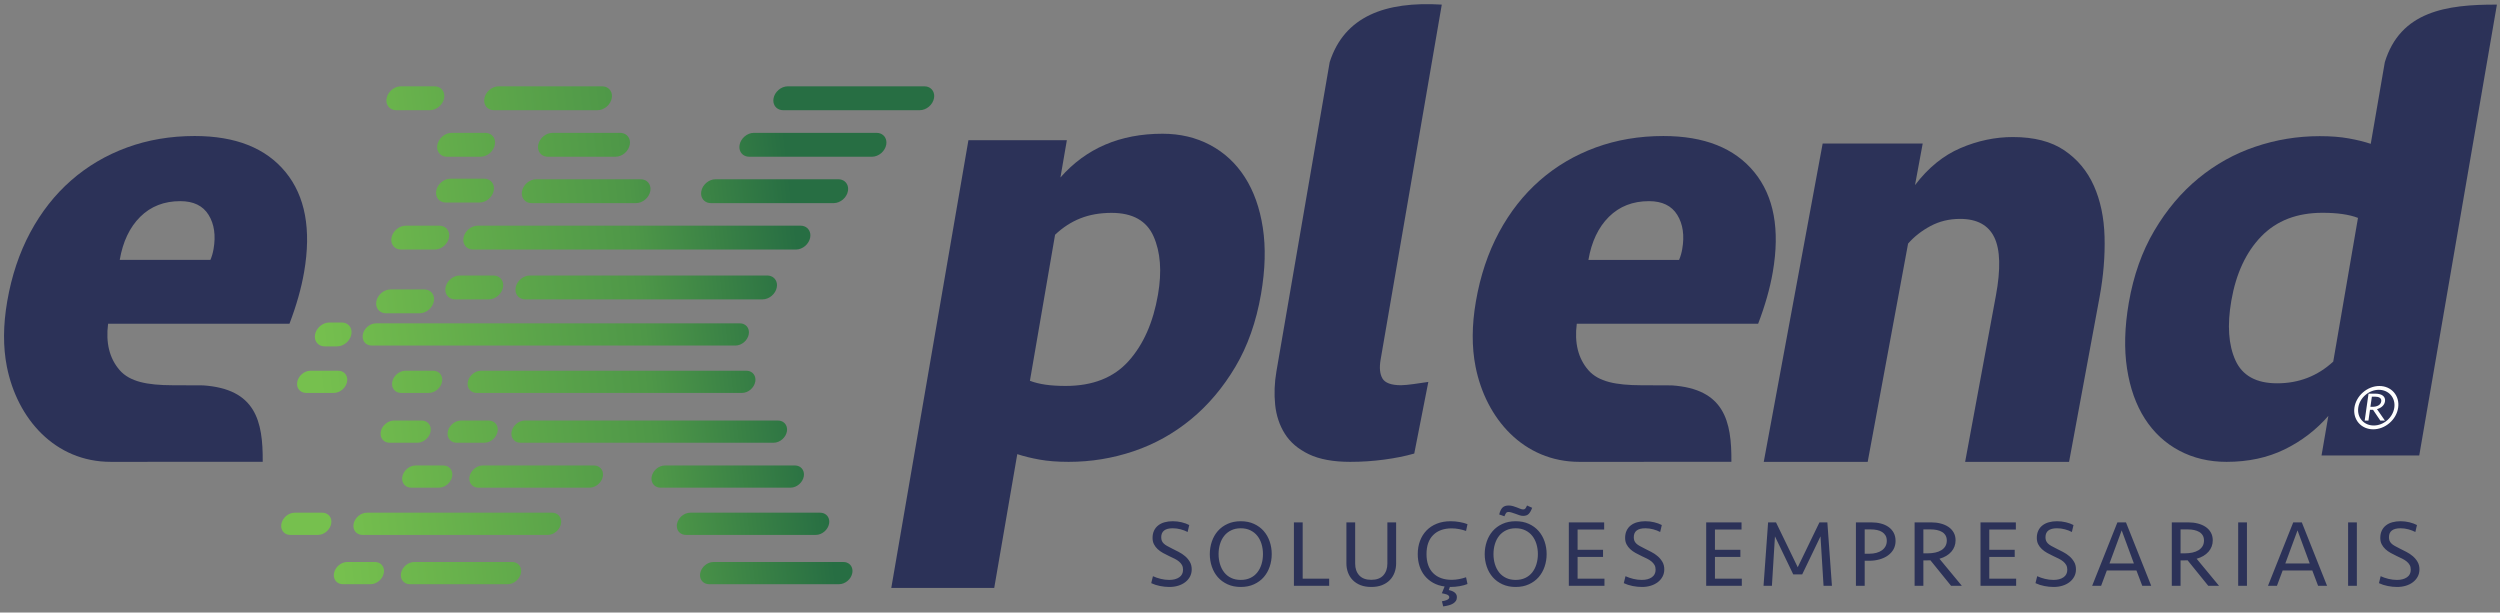
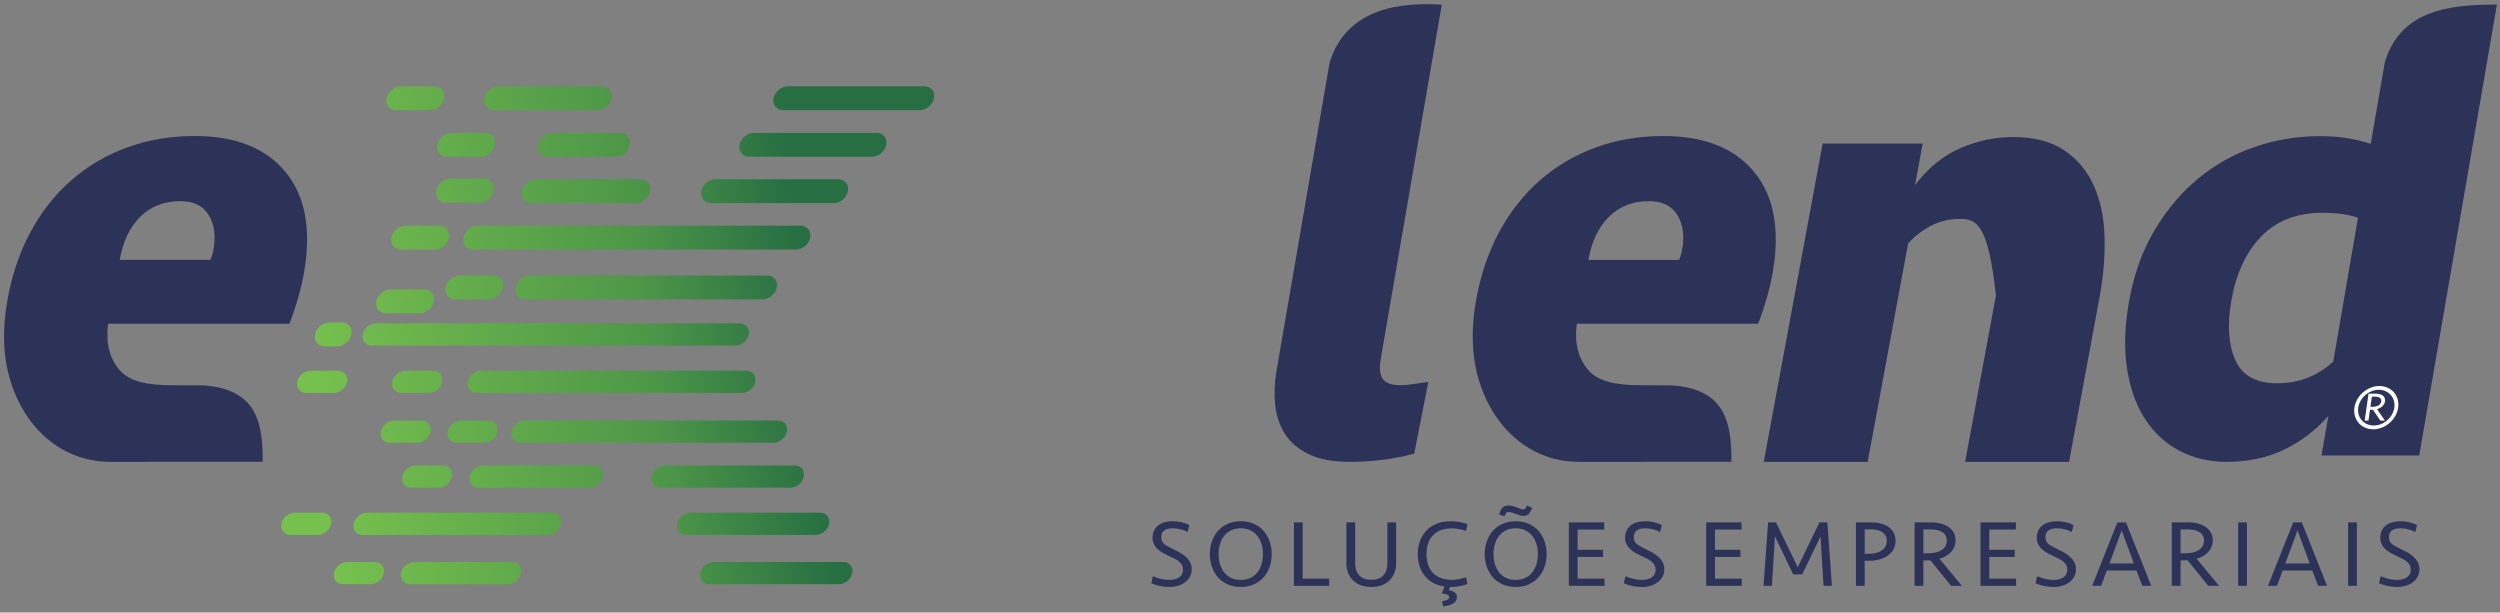
<svg xmlns="http://www.w3.org/2000/svg" width="351" height="86" viewBox="0 0 351 86" fill="none">
  <rect x="0" y="0" width="351" height="86" fill="#808080" stroke="none" />
  <path d="M27.338 19.096C33.076 19.096 37.328 20.785 40.094 24.162C42.859 27.539 43.727 32.217 42.697 38.194C42.306 40.465 41.62 42.886 40.639 45.456H15.176C14.832 48.146 15.37 50.313 16.79 51.956C18.21 53.6 20.684 54.078 24.21 54.088C26.262 54.094 26.468 54.1 28.519 54.106C35.883 54.609 36.934 59.091 36.885 64.837L15.55 64.843C7.726 64.845 2.407 58.801 0.961 51.463C0.419 48.714 0.435 45.665 1.012 42.318C1.63 38.731 2.709 35.504 4.249 32.635C5.79 29.766 7.703 27.33 9.991 25.327C12.278 23.325 14.89 21.786 17.825 20.71C20.76 19.634 23.931 19.096 27.338 19.096ZM25.314 28.241C23.043 28.241 21.168 28.973 19.691 30.438C18.213 31.903 17.253 33.92 16.81 36.49H29.541C29.744 36.012 29.891 35.504 29.983 34.966C30.313 33.053 30.08 31.454 29.286 30.169C28.491 28.884 27.167 28.241 25.314 28.241Z" fill="#2C3258" />
  <path d="M233.541 19.097C239.279 19.097 243.531 20.785 246.296 24.162C249.061 27.54 249.93 32.217 248.9 38.194C248.509 40.466 247.823 42.886 246.842 45.456H221.379C221.035 48.146 221.573 50.313 222.993 51.957C224.414 53.601 226.887 54.078 230.413 54.089C232.465 54.094 232.671 54.101 234.722 54.107C242.086 54.609 243.137 59.092 243.088 64.838L221.753 64.844C213.928 64.846 208.61 58.801 207.164 51.464C206.622 48.715 206.638 45.666 207.215 42.319C207.833 38.732 208.912 35.504 210.452 32.635C211.993 29.766 213.906 27.331 216.194 25.328C218.481 23.326 221.093 21.787 224.027 20.71C226.963 19.635 230.134 19.097 233.541 19.097ZM231.517 28.242C229.245 28.242 227.371 28.974 225.893 30.439C224.416 31.903 223.456 33.921 223.012 36.491H235.744C235.946 36.012 236.094 35.504 236.186 34.966C236.516 33.054 236.283 31.455 235.489 30.169C234.693 28.884 233.37 28.242 231.517 28.242Z" fill="#2C3258" />
  <path d="M193.838 50.498C193.643 51.633 193.73 52.515 194.099 53.143C194.47 53.77 195.343 54.085 196.717 54.085C197.554 54.085 199.311 53.801 200.537 53.622L198.561 63.678C197.304 64.037 195.895 64.321 194.336 64.529C192.774 64.739 191.188 64.844 189.575 64.844C187.183 64.844 185.242 64.485 183.752 63.768C182.262 63.05 181.141 62.094 180.391 60.898C179.64 59.703 179.187 58.343 179.031 56.819C178.876 55.295 178.936 53.725 179.215 52.112C181.706 37.647 184.198 23.183 186.69 8.718C188.755 2.3 194.471 0.16 202.426 0.647L193.838 50.498Z" fill="#2C3258" />
-   <path d="M247.631 64.844L255.901 20.153H269.947L268.867 25.99C270.715 23.558 272.845 21.825 275.256 20.791C277.666 19.757 280.118 19.241 282.611 19.241C285.59 19.241 287.999 19.864 289.835 21.11C291.672 22.357 293.053 24.014 293.977 26.081C294.902 28.149 295.403 30.535 295.48 33.241C295.557 35.947 295.32 38.789 294.769 41.769L290.498 64.844H275.905L280.226 41.495C280.912 37.786 280.838 35.065 280.004 33.332C279.169 31.599 277.566 30.733 275.195 30.733C273.674 30.733 272.29 31.067 271.041 31.736C269.793 32.405 268.744 33.226 267.895 34.199L262.224 64.844H247.631Z" fill="#2C3258" />
+   <path d="M247.631 64.844L255.901 20.153H269.947L268.867 25.99C270.715 23.558 272.845 21.825 275.256 20.791C277.666 19.757 280.118 19.241 282.611 19.241C285.59 19.241 287.999 19.864 289.835 21.11C291.672 22.357 293.053 24.014 293.977 26.081C294.902 28.149 295.403 30.535 295.48 33.241C295.557 35.947 295.32 38.789 294.769 41.769L290.498 64.844H275.905L280.226 41.495C279.169 31.599 277.566 30.733 275.195 30.733C273.674 30.733 272.29 31.067 271.041 31.736C269.793 32.405 268.744 33.226 267.895 34.199L262.224 64.844H247.631Z" fill="#2C3258" />
  <path d="M339.662 63.947H325.943L326.901 58.389C325.186 60.36 323.138 61.93 320.755 63.095C318.374 64.26 315.657 64.844 312.609 64.844C310.158 64.844 307.947 64.321 305.975 63.274C304.004 62.228 302.393 60.734 301.143 58.792C299.895 56.849 299.058 54.503 298.636 51.753C298.213 49.004 298.294 45.925 298.882 42.518C299.541 38.693 300.734 35.315 302.465 32.386C304.194 29.457 306.261 27.007 308.663 25.035C311.065 23.062 313.725 21.582 316.646 20.597C319.564 19.61 322.579 19.116 325.687 19.116C327.241 19.116 328.597 19.221 329.757 19.431C330.916 19.639 331.949 19.893 332.853 20.193C333.512 16.372 334.169 12.552 334.828 8.731C337.015 1.609 343.438 0.617 350.567 0.647L339.662 63.947ZM319.709 53.816C322.758 53.816 325.383 52.799 327.587 50.767L331.061 30.593C329.829 30.115 328.166 29.876 326.074 29.876C322.488 29.876 319.622 30.982 317.479 33.193C315.334 35.406 313.932 38.423 313.273 42.25C312.686 45.656 312.88 48.436 313.854 50.588C314.828 52.74 316.78 53.816 319.709 53.816Z" fill="#2C3258" />
  <path d="M167.317 79.935C167.317 80.319 167.234 80.662 167.07 80.965C166.905 81.268 166.682 81.527 166.401 81.741C166.12 81.955 165.79 82.12 165.411 82.236C165.032 82.352 164.624 82.41 164.187 82.41C163.759 82.41 163.32 82.365 162.869 82.276C162.419 82.187 162.007 82.053 161.632 81.875L161.873 80.898C162.203 81.05 162.566 81.175 162.963 81.273C163.36 81.371 163.759 81.42 164.16 81.42C164.74 81.42 165.208 81.297 165.565 81.052C165.922 80.807 166.1 80.452 166.1 79.989C166.1 79.73 166.049 79.51 165.946 79.326C165.844 79.144 165.703 78.979 165.525 78.832C165.346 78.684 165.139 78.553 164.902 78.437C164.666 78.321 164.414 78.201 164.147 78.076C163.844 77.933 163.552 77.784 163.271 77.628C162.99 77.472 162.742 77.293 162.528 77.093C162.314 76.892 162.143 76.665 162.013 76.411C161.884 76.157 161.819 75.86 161.819 75.521C161.819 75.137 161.889 74.799 162.027 74.504C162.165 74.21 162.359 73.965 162.609 73.769C162.858 73.572 163.157 73.425 163.505 73.327C163.852 73.229 164.236 73.18 164.655 73.18C165.083 73.18 165.5 73.229 165.906 73.327C166.311 73.425 166.666 73.555 166.969 73.715L166.742 74.692C166.457 74.54 166.131 74.415 165.766 74.317C165.4 74.219 165.03 74.17 164.655 74.17C163.576 74.17 163.037 74.589 163.037 75.427C163.037 75.615 163.063 75.777 163.117 75.915C163.171 76.054 163.257 76.183 163.378 76.303C163.498 76.424 163.659 76.54 163.859 76.651C164.06 76.763 164.303 76.89 164.588 77.033C164.874 77.175 165.177 77.329 165.498 77.494C165.819 77.659 166.113 77.855 166.381 78.083C166.648 78.31 166.871 78.575 167.05 78.879C167.228 79.182 167.317 79.534 167.317 79.935ZM174.204 82.41C173.508 82.41 172.888 82.285 172.345 82.035C171.801 81.785 171.346 81.451 170.98 81.032C170.615 80.613 170.336 80.123 170.144 79.561C169.953 78.999 169.856 78.41 169.856 77.795C169.856 77.18 169.953 76.591 170.144 76.029C170.336 75.468 170.615 74.977 170.98 74.558C171.346 74.139 171.801 73.804 172.345 73.555C172.888 73.305 173.508 73.18 174.204 73.18C174.9 73.18 175.519 73.305 176.063 73.555C176.607 73.804 177.062 74.139 177.428 74.558C177.793 74.977 178.072 75.468 178.264 76.029C178.455 76.591 178.551 77.18 178.551 77.795C178.551 78.41 178.455 78.999 178.264 79.561C178.072 80.123 177.793 80.613 177.428 81.032C177.062 81.451 176.607 81.785 176.063 82.035C175.519 82.285 174.9 82.41 174.204 82.41ZM174.204 81.42C174.712 81.42 175.163 81.326 175.555 81.139C175.947 80.952 176.273 80.693 176.531 80.363C176.79 80.033 176.986 79.648 177.12 79.206C177.254 78.765 177.321 78.294 177.321 77.795C177.321 77.296 177.254 76.825 177.12 76.384C176.986 75.942 176.79 75.559 176.531 75.234C176.273 74.908 175.947 74.649 175.555 74.458C175.163 74.266 174.712 74.17 174.204 74.17C173.696 74.17 173.245 74.266 172.853 74.458C172.461 74.649 172.135 74.908 171.877 75.234C171.618 75.559 171.422 75.942 171.288 76.384C171.154 76.825 171.087 77.296 171.087 77.795C171.087 78.294 171.154 78.765 171.288 79.206C171.422 79.648 171.618 80.033 171.877 80.363C172.135 80.693 172.461 80.952 172.853 81.139C173.245 81.326 173.696 81.42 174.204 81.42ZM182.897 73.341V81.246H186.616V82.249H181.666V73.341H182.897ZM194.787 73.341H196.017V79.092C196.017 79.556 195.941 79.991 195.79 80.397C195.638 80.803 195.415 81.155 195.121 81.453C194.827 81.752 194.463 81.986 194.031 82.156C193.599 82.325 193.097 82.41 192.526 82.41C191.955 82.41 191.454 82.325 191.021 82.156C190.589 81.986 190.225 81.752 189.931 81.453C189.636 81.155 189.414 80.803 189.262 80.397C189.111 79.991 189.035 79.556 189.035 79.092V73.341H190.266V79.146C190.266 79.815 190.455 80.359 190.834 80.778C191.213 81.197 191.777 81.407 192.526 81.407C193.275 81.407 193.839 81.197 194.218 80.778C194.597 80.359 194.787 79.815 194.787 79.146V73.341ZM204.549 83.841C204.549 84.046 204.5 84.222 204.402 84.37C204.304 84.517 204.17 84.642 204.001 84.744C203.831 84.847 203.629 84.929 203.392 84.991C203.156 85.054 202.9 85.103 202.623 85.139L202.449 84.417C202.565 84.398 202.684 84.376 202.804 84.349C202.924 84.323 203.033 84.287 203.132 84.242C203.23 84.198 203.312 84.144 203.379 84.082C203.446 84.019 203.479 83.944 203.479 83.855C203.479 83.765 203.448 83.69 203.386 83.627C203.323 83.565 203.243 83.513 203.145 83.473C203.047 83.433 202.935 83.4 202.811 83.373C202.686 83.346 202.561 83.319 202.436 83.293L202.824 82.343C202.217 82.263 201.68 82.091 201.212 81.828C200.744 81.565 200.349 81.235 200.028 80.838C199.707 80.441 199.464 79.984 199.299 79.467C199.134 78.95 199.052 78.392 199.052 77.795C199.052 77.126 199.156 76.511 199.366 75.949C199.576 75.387 199.876 74.901 200.269 74.491C200.662 74.081 201.145 73.76 201.72 73.528C202.295 73.296 202.949 73.18 203.68 73.18C204.081 73.18 204.5 73.218 204.937 73.294C205.374 73.369 205.74 73.47 206.034 73.595L205.834 74.545C205.53 74.438 205.205 74.35 204.857 74.284C204.51 74.217 204.166 74.183 203.827 74.183C202.713 74.183 201.843 74.495 201.219 75.12C200.594 75.744 200.282 76.636 200.282 77.795C200.282 78.954 200.594 79.846 201.219 80.47C201.843 81.094 202.713 81.407 203.827 81.407C204.166 81.407 204.51 81.373 204.857 81.306C205.205 81.239 205.53 81.153 205.834 81.046L206.034 81.995C205.74 82.12 205.374 82.22 204.937 82.296C204.5 82.372 204.081 82.41 203.68 82.41H203.56L203.412 82.838C203.537 82.865 203.667 82.903 203.8 82.952C203.934 83.001 204.057 83.063 204.168 83.139C204.28 83.215 204.371 83.311 204.442 83.426C204.514 83.543 204.549 83.68 204.549 83.841ZM212.801 82.41C212.105 82.41 211.485 82.285 210.942 82.035C210.398 81.785 209.943 81.451 209.577 81.032C209.212 80.613 208.933 80.123 208.741 79.561C208.55 78.999 208.453 78.41 208.453 77.795C208.453 77.18 208.55 76.591 208.741 76.029C208.933 75.468 209.212 74.977 209.577 74.558C209.943 74.139 210.398 73.804 210.942 73.555C211.485 73.305 212.105 73.18 212.801 73.18C213.497 73.18 214.116 73.305 214.66 73.555C215.204 73.804 215.659 74.139 216.024 74.558C216.39 74.977 216.669 75.468 216.861 76.029C217.052 76.591 217.148 77.18 217.148 77.795C217.148 78.41 217.052 78.999 216.861 79.561C216.669 80.123 216.39 80.613 216.024 81.032C215.659 81.451 215.204 81.785 214.66 82.035C214.116 82.285 213.497 82.41 212.801 82.41ZM212.801 81.42C213.309 81.42 213.76 81.326 214.152 81.139C214.544 80.952 214.87 80.693 215.128 80.363C215.387 80.033 215.583 79.648 215.717 79.206C215.851 78.765 215.918 78.294 215.918 77.795C215.918 77.296 215.851 76.825 215.717 76.384C215.583 75.942 215.387 75.559 215.128 75.234C214.87 74.908 214.544 74.649 214.152 74.458C213.76 74.266 213.309 74.17 212.801 74.17C212.293 74.17 211.842 74.266 211.45 74.458C211.058 74.649 210.732 74.908 210.474 75.234C210.215 75.559 210.019 75.942 209.885 76.384C209.751 76.825 209.684 77.296 209.684 77.795C209.684 78.294 209.751 78.765 209.885 79.206C210.019 79.648 210.215 80.033 210.474 80.363C210.732 80.693 211.058 80.952 211.45 81.139C211.842 81.326 212.293 81.42 212.801 81.42ZM213.844 72.431C213.675 72.431 213.497 72.397 213.309 72.331C213.122 72.264 212.93 72.195 212.734 72.124C212.529 72.052 212.353 71.994 212.205 71.95C212.059 71.905 211.922 71.882 211.798 71.882C211.628 71.882 211.508 71.938 211.436 72.05C211.365 72.161 211.294 72.306 211.222 72.485L210.487 72.231C210.603 71.776 210.759 71.452 210.955 71.261C211.151 71.069 211.436 70.973 211.811 70.973C212.025 70.973 212.23 71.002 212.426 71.06C212.623 71.118 212.801 71.178 212.962 71.24C213.14 71.312 213.302 71.376 213.45 71.435C213.597 71.492 213.728 71.521 213.844 71.521C213.996 71.521 214.107 71.472 214.178 71.374C214.25 71.276 214.322 71.142 214.393 70.973L215.115 71.294C214.972 71.686 214.81 71.974 214.627 72.157C214.444 72.34 214.183 72.431 213.844 72.431ZM220.263 73.341H225.226V74.344H221.494V77.193H225.065V78.196H221.494V81.246H225.266V82.249H220.263V73.341ZM233.665 79.935C233.665 80.319 233.582 80.662 233.417 80.965C233.252 81.268 233.029 81.527 232.748 81.741C232.467 81.955 232.137 82.12 231.758 82.236C231.38 82.352 230.972 82.41 230.535 82.41C230.106 82.41 229.667 82.365 229.217 82.276C228.767 82.187 228.354 82.053 227.979 81.875L228.22 80.898C228.55 81.05 228.914 81.175 229.31 81.273C229.707 81.371 230.106 81.42 230.508 81.42C231.087 81.42 231.556 81.297 231.912 81.052C232.269 80.807 232.447 80.452 232.447 79.989C232.447 79.73 232.396 79.51 232.293 79.326C232.191 79.144 232.051 78.979 231.872 78.832C231.694 78.684 231.486 78.553 231.25 78.437C231.014 78.321 230.762 78.201 230.494 78.076C230.191 77.933 229.899 77.784 229.618 77.628C229.337 77.472 229.09 77.293 228.876 77.093C228.662 76.892 228.49 76.665 228.361 76.411C228.231 76.157 228.167 75.86 228.167 75.521C228.167 75.137 228.236 74.799 228.374 74.504C228.512 74.21 228.706 73.965 228.956 73.769C229.206 73.572 229.505 73.425 229.852 73.327C230.2 73.229 230.584 73.18 231.003 73.18C231.431 73.18 231.848 73.229 232.254 73.327C232.659 73.425 233.013 73.555 233.317 73.715L233.089 74.692C232.804 74.54 232.479 74.415 232.113 74.317C231.747 74.219 231.377 74.17 231.003 74.17C229.924 74.17 229.384 74.589 229.384 75.427C229.384 75.615 229.411 75.777 229.464 75.915C229.518 76.054 229.605 76.183 229.725 76.303C229.846 76.424 230.006 76.54 230.207 76.651C230.408 76.763 230.65 76.89 230.936 77.033C231.221 77.175 231.524 77.329 231.845 77.494C232.166 77.659 232.461 77.855 232.728 78.083C232.996 78.31 233.219 78.575 233.397 78.879C233.575 79.182 233.665 79.534 233.665 79.935ZM239.548 73.341H244.511V74.344H240.779V77.193H244.35V78.196H240.779V81.246H244.551V82.249H239.548V73.341ZM255.451 73.341H256.561L257.203 82.249H256.026L255.598 75.307L253.03 80.644H251.772L249.204 75.307L248.776 82.249H247.599L248.241 73.341H249.351L252.401 79.641L255.451 73.341ZM266.137 75.949C266.137 76.377 266.043 76.763 265.856 77.106C265.668 77.449 265.407 77.742 265.073 77.982C264.739 78.223 264.344 78.408 263.889 78.537C263.435 78.667 262.944 78.731 262.418 78.731H261.803V82.249H260.572V73.341H262.726C263.207 73.341 263.655 73.394 264.07 73.501C264.485 73.608 264.846 73.771 265.153 73.989C265.461 74.208 265.702 74.48 265.876 74.805C266.05 75.131 266.137 75.512 266.137 75.949ZM264.906 75.936C264.906 75.641 264.848 75.394 264.732 75.193C264.616 74.993 264.458 74.828 264.257 74.698C264.057 74.569 263.82 74.475 263.549 74.417C263.276 74.36 262.989 74.331 262.685 74.331H261.803V77.742H262.458C262.815 77.742 263.143 77.701 263.441 77.621C263.74 77.541 263.999 77.422 264.217 77.267C264.436 77.111 264.605 76.921 264.726 76.698C264.846 76.475 264.906 76.221 264.906 75.936ZM270.041 82.249H268.81V73.341H271.124C271.606 73.341 272.054 73.394 272.468 73.501C272.883 73.608 273.247 73.766 273.559 73.976C273.871 74.186 274.116 74.448 274.294 74.765C274.473 75.082 274.562 75.445 274.562 75.855C274.562 76.471 274.363 77.006 273.967 77.461C273.57 77.915 273.015 78.245 272.301 78.45L275.445 82.249H273.933L271.03 78.665C270.986 78.665 270.919 78.667 270.83 78.671C270.741 78.676 270.647 78.678 270.549 78.678C270.451 78.678 270.355 78.678 270.261 78.678C270.168 78.678 270.094 78.678 270.041 78.678V82.249ZM273.331 75.882C273.331 75.606 273.271 75.367 273.151 75.166C273.03 74.966 272.868 74.805 272.663 74.685C272.458 74.565 272.221 74.475 271.953 74.417C271.686 74.36 271.405 74.331 271.111 74.331H270.041V77.688H270.656C271.03 77.688 271.381 77.652 271.706 77.581C272.031 77.51 272.314 77.4 272.555 77.253C272.796 77.106 272.986 76.919 273.124 76.692C273.262 76.464 273.331 76.194 273.331 75.882ZM278.064 73.341H283.027V74.344H279.295V77.193H282.866V78.196H279.295V81.246H283.067V82.249H278.064V73.341ZM291.466 79.935C291.466 80.319 291.383 80.662 291.218 80.965C291.053 81.268 290.83 81.527 290.549 81.741C290.269 81.955 289.939 82.12 289.56 82.236C289.181 82.352 288.773 82.41 288.336 82.41C287.908 82.41 287.468 82.365 287.018 82.276C286.568 82.187 286.155 82.053 285.781 81.875L286.022 80.898C286.352 81.05 286.715 81.175 287.112 81.273C287.509 81.371 287.908 81.42 288.309 81.42C288.889 81.42 289.357 81.297 289.714 81.052C290.07 80.807 290.249 80.452 290.249 79.989C290.249 79.73 290.197 79.51 290.095 79.326C289.992 79.144 289.852 78.979 289.673 78.832C289.495 78.684 289.287 78.553 289.051 78.437C288.815 78.321 288.563 78.201 288.296 78.076C287.993 77.933 287.7 77.784 287.419 77.628C287.138 77.472 286.891 77.293 286.677 77.093C286.463 76.892 286.291 76.665 286.162 76.411C286.033 76.157 285.968 75.86 285.968 75.521C285.968 75.137 286.037 74.799 286.176 74.504C286.313 74.21 286.508 73.965 286.757 73.769C287.007 73.572 287.306 73.425 287.654 73.327C288.001 73.229 288.385 73.18 288.804 73.18C289.232 73.18 289.649 73.229 290.055 73.327C290.46 73.425 290.815 73.555 291.118 73.715L290.891 74.692C290.605 74.54 290.28 74.415 289.914 74.317C289.548 74.219 289.179 74.17 288.804 74.17C287.725 74.17 287.185 74.589 287.185 75.427C287.185 75.615 287.212 75.777 287.266 75.915C287.319 76.054 287.406 76.183 287.526 76.303C287.647 76.424 287.807 76.54 288.008 76.651C288.209 76.763 288.452 76.89 288.737 77.033C289.023 77.175 289.326 77.329 289.646 77.494C289.968 77.659 290.262 77.855 290.53 78.083C290.797 78.31 291.02 78.575 291.198 78.879C291.377 79.182 291.466 79.534 291.466 79.935ZM302.031 82.249H300.774L299.958 80.096H295.798L294.995 82.249H293.738L297.283 73.341H298.486L302.031 82.249ZM296.173 79.106H299.597L297.885 74.464L296.173 79.106ZM306.15 82.249H304.919V73.341H307.233C307.715 73.341 308.163 73.394 308.577 73.501C308.992 73.608 309.355 73.766 309.668 73.976C309.98 74.186 310.225 74.448 310.403 74.765C310.581 75.082 310.671 75.445 310.671 75.855C310.671 76.471 310.472 77.006 310.076 77.461C309.679 77.915 309.124 78.245 308.41 78.45L311.553 82.249H310.042L307.139 78.665C307.095 78.665 307.028 78.667 306.939 78.671C306.85 78.676 306.756 78.678 306.658 78.678C306.56 78.678 306.464 78.678 306.37 78.678C306.277 78.678 306.203 78.678 306.15 78.678V82.249ZM309.44 75.882C309.44 75.606 309.38 75.367 309.26 75.166C309.139 74.966 308.977 74.805 308.771 74.685C308.566 74.565 308.33 74.475 308.062 74.417C307.795 74.36 307.514 74.331 307.219 74.331H306.15V77.688H306.765C307.139 77.688 307.49 77.652 307.815 77.581C308.14 77.51 308.423 77.4 308.664 77.253C308.905 77.106 309.094 76.919 309.233 76.692C309.371 76.464 309.44 76.194 309.44 75.882ZM315.471 82.249H314.24V73.341H315.471V82.249ZM326.719 82.249H325.461L324.646 80.096H320.485L319.682 82.249H318.425L321.97 73.341H323.174L326.719 82.249ZM320.86 79.106H324.284L322.572 74.464L320.86 79.106ZM330.903 82.249H329.673V73.341H330.903V82.249ZM339.69 79.935C339.69 80.319 339.607 80.662 339.443 80.965C339.277 81.268 339.055 81.527 338.774 81.741C338.493 81.955 338.163 82.12 337.784 82.236C337.405 82.352 336.997 82.41 336.56 82.41C336.132 82.41 335.693 82.365 335.242 82.276C334.792 82.187 334.379 82.053 334.005 81.875L334.246 80.898C334.576 81.05 334.939 81.175 335.336 81.273C335.733 81.371 336.132 81.42 336.533 81.42C337.113 81.42 337.581 81.297 337.938 81.052C338.295 80.807 338.473 80.452 338.473 79.989C338.473 79.73 338.422 79.51 338.319 79.326C338.217 79.144 338.076 78.979 337.898 78.832C337.719 78.684 337.512 78.553 337.275 78.437C337.039 78.321 336.787 78.201 336.52 78.076C336.217 77.933 335.925 77.784 335.644 77.628C335.363 77.472 335.115 77.293 334.901 77.093C334.687 76.892 334.516 76.665 334.386 76.411C334.257 76.157 334.192 75.86 334.192 75.521C334.192 75.137 334.262 74.799 334.4 74.504C334.538 74.21 334.732 73.965 334.982 73.769C335.231 73.572 335.53 73.425 335.878 73.327C336.225 73.229 336.609 73.18 337.028 73.18C337.456 73.18 337.873 73.229 338.279 73.327C338.684 73.425 339.039 73.555 339.342 73.715L339.115 74.692C338.83 74.54 338.504 74.415 338.139 74.317C337.773 74.219 337.403 74.17 337.028 74.17C335.949 74.17 335.41 74.589 335.41 75.427C335.41 75.615 335.436 75.777 335.49 75.915C335.544 76.054 335.63 76.183 335.751 76.303C335.871 76.424 336.032 76.54 336.232 76.651C336.433 76.763 336.676 76.89 336.961 77.033C337.247 77.175 337.55 77.329 337.871 77.494C338.192 77.659 338.486 77.855 338.754 78.083C339.021 78.31 339.244 78.575 339.423 78.879C339.601 79.182 339.69 79.534 339.69 79.935Z" fill="#2C3258" />
  <path d="M332.704 60.641H332.176L332.881 56.819H333.874C334.08 56.819 334.268 56.842 334.438 56.888C334.607 56.934 334.751 57.002 334.868 57.092C334.985 57.181 335.069 57.294 335.121 57.43C335.172 57.566 335.182 57.722 335.149 57.898C335.101 58.162 334.973 58.391 334.767 58.587C334.561 58.781 334.297 58.923 333.975 59.011L335.022 60.641H334.374L333.412 59.102C333.393 59.102 333.365 59.104 333.326 59.105C333.287 59.107 333.247 59.109 333.205 59.109C333.163 59.109 333.122 59.109 333.082 59.109C333.041 59.109 333.01 59.109 332.987 59.109L332.704 60.641ZM334.451 55.731C334.866 55.731 335.247 55.814 335.582 55.964C335.929 56.119 336.225 56.348 336.456 56.63C336.687 56.913 336.853 57.252 336.939 57.627C337.022 57.989 337.032 58.387 336.956 58.802C336.879 59.217 336.723 59.614 336.507 59.976C336.282 60.352 335.991 60.691 335.656 60.973C335.321 61.256 334.94 61.484 334.536 61.64C334.146 61.789 333.734 61.873 333.319 61.873C332.904 61.873 332.523 61.789 332.189 61.64C331.841 61.484 331.545 61.256 331.314 60.973C330.861 60.417 330.658 59.649 330.814 58.802C330.891 58.387 331.047 57.99 331.263 57.628C331.488 57.252 331.779 56.913 332.114 56.63C332.448 56.348 332.83 56.119 333.234 55.964C333.623 55.814 334.036 55.731 334.451 55.731ZM336.004 57.012C335.814 56.779 335.569 56.59 335.284 56.463C335.009 56.34 334.695 56.271 334.351 56.271C334.008 56.271 333.668 56.34 333.348 56.463C333.015 56.591 332.701 56.779 332.425 57.013C332.149 57.246 331.908 57.525 331.724 57.834C331.546 58.131 331.418 58.458 331.354 58.802C331.291 59.145 331.299 59.473 331.367 59.77C331.438 60.079 331.575 60.358 331.765 60.591C331.955 60.825 332.2 61.013 332.485 61.141C332.76 61.264 333.075 61.332 333.418 61.332C333.762 61.332 334.102 61.264 334.422 61.141C334.754 61.013 335.068 60.824 335.345 60.591C335.886 60.133 336.287 59.501 336.415 58.802C336.479 58.458 336.47 58.131 336.402 57.834C336.332 57.525 336.194 57.245 336.004 57.012ZM334.619 57.909C334.641 57.791 334.634 57.688 334.598 57.602C334.562 57.516 334.506 57.447 334.427 57.396C334.349 57.344 334.254 57.306 334.144 57.281C334.034 57.256 333.916 57.243 333.79 57.243H333.33L333.065 58.684H333.329C333.49 58.684 333.643 58.669 333.788 58.638C333.933 58.607 334.063 58.561 334.178 58.497C334.293 58.434 334.389 58.354 334.467 58.256C334.543 58.159 334.595 58.043 334.619 57.909Z" fill="#2C3258" />
  <path fill-rule="evenodd" clip-rule="evenodd" d="M130.052 12.142C129.968 12.129 129.878 12.121 129.783 12.121H110.6C110.132 12.121 109.672 12.314 109.31 12.624C108.945 12.934 108.679 13.363 108.6 13.832C108.584 13.925 108.576 14.021 108.576 14.114C108.576 14.458 108.688 14.764 108.882 14.998C109.076 15.23 109.355 15.393 109.688 15.45C109.771 15.464 109.862 15.472 109.956 15.472H129.139C129.606 15.472 130.066 15.278 130.43 14.969C130.794 14.658 131.06 14.229 131.139 13.76C131.155 13.666 131.163 13.571 131.163 13.479C131.163 13.134 131.05 12.827 130.857 12.594C130.663 12.362 130.384 12.199 130.052 12.142ZM47.726 52.07C47.647 52.057 47.563 52.049 47.476 52.049H43.594C43.159 52.049 42.729 52.23 42.392 52.518C42.053 52.808 41.804 53.207 41.73 53.644C41.716 53.732 41.708 53.819 41.708 53.906C41.708 54.225 41.812 54.51 41.992 54.727C42.172 54.943 42.432 55.094 42.74 55.147C42.818 55.16 42.901 55.167 42.989 55.167H46.87C47.306 55.167 47.735 54.987 48.073 54.698C48.412 54.409 48.66 54.01 48.734 53.573C48.748 53.486 48.756 53.396 48.756 53.31C48.756 52.99 48.652 52.705 48.472 52.489C48.293 52.273 48.034 52.122 47.726 52.07ZM59.563 40.635H54.834C54.366 40.635 53.905 40.828 53.543 41.138C53.179 41.449 52.913 41.877 52.833 42.347C52.818 42.439 52.81 42.534 52.81 42.626C52.809 42.969 52.922 43.277 53.117 43.51C53.311 43.744 53.591 43.907 53.923 43.963C54.007 43.978 54.096 43.985 54.189 43.985H58.919C59.385 43.985 59.845 43.791 60.209 43.481C60.573 43.169 60.84 42.741 60.919 42.273C60.934 42.181 60.942 42.086 60.942 41.993C60.942 41.65 60.83 41.343 60.635 41.109C60.441 40.876 60.161 40.713 59.829 40.656C59.747 40.642 59.656 40.635 59.563 40.635ZM69.273 38.68H64.544C64.076 38.68 63.616 38.874 63.253 39.184C62.89 39.495 62.623 39.923 62.543 40.392C62.528 40.486 62.52 40.581 62.52 40.673C62.52 41.017 62.632 41.324 62.826 41.558C63.02 41.79 63.299 41.953 63.632 42.009C63.716 42.024 63.805 42.031 63.899 42.031H68.629C69.097 42.031 69.557 41.838 69.919 41.528C70.283 41.217 70.55 40.789 70.629 40.319C70.645 40.225 70.653 40.13 70.653 40.038C70.653 39.694 70.541 39.386 70.346 39.154C70.153 38.922 69.873 38.759 69.541 38.702C69.458 38.689 69.367 38.68 69.273 38.68ZM47.98 45.28H46.229C45.761 45.28 45.301 45.473 44.938 45.783C44.574 46.094 44.308 46.522 44.228 46.992C44.213 47.084 44.205 47.178 44.205 47.271C44.205 47.614 44.318 47.922 44.513 48.156C44.707 48.389 44.987 48.553 45.318 48.608C45.403 48.623 45.492 48.63 45.585 48.63H47.336C47.803 48.63 48.263 48.437 48.627 48.126C48.991 47.815 49.258 47.386 49.337 46.919C49.352 46.826 49.36 46.731 49.36 46.639C49.36 46.295 49.248 45.988 49.053 45.755C48.859 45.522 48.579 45.358 48.247 45.302C48.164 45.288 48.074 45.28 47.98 45.28ZM52.883 78.924C52.805 78.911 52.721 78.904 52.634 78.904H48.752C48.317 78.904 47.888 79.084 47.55 79.373C47.211 79.662 46.962 80.061 46.889 80.498C46.874 80.585 46.867 80.674 46.867 80.761C46.867 81.08 46.971 81.365 47.151 81.581C47.33 81.796 47.589 81.948 47.898 82.001C47.975 82.013 48.06 82.021 48.147 82.021H52.029C52.464 82.021 52.893 81.841 53.231 81.553C53.57 81.263 53.819 80.863 53.893 80.426C53.907 80.338 53.915 80.25 53.915 80.165C53.915 79.846 53.811 79.56 53.63 79.344C53.451 79.127 53.191 78.976 52.883 78.924ZM45.496 72.004C45.417 71.991 45.334 71.983 45.246 71.983H41.365C40.929 71.983 40.501 72.164 40.163 72.452C39.824 72.742 39.575 73.141 39.501 73.578C39.487 73.665 39.479 73.753 39.479 73.84C39.479 74.159 39.584 74.445 39.764 74.661C39.944 74.877 40.204 75.029 40.511 75.081C40.589 75.094 40.673 75.101 40.761 75.101H44.642C45.077 75.101 45.506 74.921 45.844 74.632C46.182 74.343 46.431 73.943 46.505 73.506C46.52 73.418 46.528 73.33 46.528 73.245C46.528 72.925 46.424 72.64 46.243 72.424C46.064 72.207 45.804 72.056 45.496 72.004ZM62.477 65.372C62.398 65.359 62.315 65.352 62.227 65.352H58.346C57.91 65.352 57.481 65.532 57.144 65.82C56.804 66.11 56.556 66.51 56.482 66.946C56.467 67.033 56.46 67.121 56.46 67.208C56.46 67.527 56.564 67.813 56.744 68.029C56.924 68.245 57.184 68.397 57.492 68.449C57.569 68.462 57.654 68.469 57.741 68.469H61.622C62.058 68.469 62.487 68.289 62.824 68.001C63.163 67.711 63.412 67.311 63.487 66.874C63.501 66.786 63.509 66.698 63.509 66.612C63.509 66.293 63.405 66.008 63.224 65.792C63.044 65.576 62.785 65.424 62.477 65.372ZM59.449 59.064C59.371 59.051 59.288 59.044 59.2 59.044H55.32C54.884 59.044 54.455 59.223 54.117 59.513C53.778 59.803 53.529 60.203 53.455 60.639C53.441 60.725 53.433 60.814 53.433 60.9C53.433 61.22 53.538 61.505 53.718 61.721C53.898 61.937 54.158 62.089 54.466 62.141C54.544 62.154 54.627 62.161 54.715 62.161H58.596C59.031 62.161 59.46 61.981 59.798 61.692C60.137 61.403 60.386 61.004 60.46 60.567C60.474 60.481 60.482 60.391 60.482 60.306C60.482 59.986 60.377 59.701 60.197 59.485C60.017 59.269 59.758 59.117 59.449 59.064ZM68.855 59.064C68.777 59.051 68.693 59.044 68.606 59.044H64.724C64.29 59.044 63.86 59.224 63.523 59.513C63.184 59.803 62.935 60.203 62.861 60.639C62.847 60.726 62.839 60.814 62.839 60.9C62.839 61.219 62.943 61.505 63.123 61.721C63.303 61.938 63.562 62.089 63.871 62.141C63.949 62.154 64.032 62.161 64.12 62.161H68.001C68.437 62.161 68.865 61.981 69.204 61.693C69.542 61.403 69.791 61.004 69.865 60.567C69.879 60.481 69.887 60.391 69.887 60.306C69.887 59.986 69.783 59.701 69.602 59.485C69.422 59.269 69.163 59.117 68.855 59.064ZM61.06 52.07C60.981 52.057 60.897 52.049 60.81 52.049H56.928C56.493 52.049 56.064 52.23 55.726 52.518C55.387 52.808 55.138 53.207 55.064 53.644C55.05 53.732 55.042 53.819 55.042 53.906C55.042 54.225 55.146 54.51 55.326 54.727C55.506 54.943 55.766 55.094 56.074 55.147C56.152 55.16 56.236 55.167 56.324 55.167H60.204C60.641 55.167 61.069 54.987 61.407 54.698C61.746 54.409 61.995 54.01 62.068 53.573C62.083 53.486 62.091 53.396 62.091 53.31C62.091 52.99 61.987 52.705 61.806 52.489C61.627 52.273 61.368 52.122 61.06 52.07ZM61.689 31.686H56.96C56.492 31.686 56.032 31.879 55.67 32.189C55.306 32.5 55.039 32.929 54.96 33.398C54.944 33.492 54.935 33.586 54.935 33.679C54.935 34.023 55.048 34.33 55.243 34.563C55.437 34.796 55.716 34.958 56.048 35.015C56.132 35.029 56.222 35.036 56.316 35.036H61.045C61.513 35.036 61.973 34.843 62.335 34.534C62.7 34.223 62.966 33.794 63.046 33.325C63.062 33.23 63.07 33.136 63.07 33.044C63.07 32.699 62.957 32.392 62.763 32.16C62.569 31.927 62.29 31.764 61.957 31.708C61.874 31.694 61.783 31.686 61.689 31.686ZM67.972 25.087H63.242C62.774 25.087 62.315 25.28 61.952 25.59C61.587 25.901 61.322 26.33 61.242 26.799C61.227 26.893 61.218 26.988 61.218 27.081C61.218 27.425 61.331 27.732 61.525 27.964C61.718 28.196 61.998 28.359 62.33 28.416C62.414 28.43 62.504 28.438 62.598 28.438H67.328C67.796 28.438 68.256 28.244 68.618 27.934C68.982 27.624 69.249 27.195 69.328 26.726C69.344 26.632 69.352 26.538 69.352 26.445C69.352 26.101 69.24 25.794 69.045 25.561C68.852 25.329 68.573 25.166 68.24 25.109C68.156 25.095 68.067 25.087 67.972 25.087ZM68.127 18.654H63.398C62.93 18.654 62.47 18.848 62.107 19.158C61.743 19.469 61.477 19.898 61.397 20.367C61.382 20.461 61.373 20.556 61.373 20.648C61.373 20.991 61.486 21.298 61.68 21.531C61.873 21.764 62.153 21.927 62.485 21.983C62.569 21.997 62.659 22.005 62.754 22.005H67.482C67.95 22.005 68.41 21.812 68.773 21.502C69.137 21.191 69.403 20.763 69.482 20.294C69.498 20.199 69.507 20.105 69.507 20.011C69.507 19.668 69.394 19.361 69.2 19.128C69.007 18.896 68.727 18.733 68.395 18.676C68.312 18.662 68.221 18.654 68.127 18.654ZM61.002 12.121H56.272C55.805 12.121 55.345 12.314 54.982 12.624C54.618 12.934 54.352 13.364 54.272 13.833C54.257 13.927 54.248 14.022 54.248 14.114C54.248 14.458 54.361 14.765 54.555 14.998C54.748 15.23 55.028 15.393 55.36 15.45C55.444 15.464 55.534 15.472 55.628 15.472H60.358C60.826 15.472 61.285 15.278 61.648 14.969C62.012 14.658 62.278 14.229 62.358 13.76C62.374 13.665 62.382 13.57 62.382 13.477C62.382 13.134 62.27 12.827 62.075 12.594C61.882 12.362 61.603 12.199 61.27 12.142C61.187 12.129 61.096 12.121 61.002 12.121ZM89.949 25.167H75.282C74.815 25.167 74.355 25.36 73.992 25.67C73.628 25.981 73.362 26.41 73.282 26.879C73.267 26.973 73.258 27.068 73.258 27.16C73.258 27.504 73.37 27.811 73.564 28.043C73.758 28.276 74.037 28.439 74.37 28.495C74.454 28.51 74.543 28.517 74.638 28.517H89.305C89.772 28.517 90.232 28.324 90.595 28.015C90.959 27.703 91.225 27.275 91.305 26.805C91.321 26.711 91.329 26.617 91.329 26.524C91.329 26.18 91.216 25.873 91.022 25.64C90.828 25.408 90.549 25.245 90.217 25.189C90.134 25.175 90.043 25.167 89.949 25.167ZM87.068 18.654H77.561C77.093 18.654 76.632 18.848 76.27 19.158C75.906 19.469 75.64 19.898 75.559 20.367C75.544 20.461 75.536 20.555 75.536 20.648C75.536 20.992 75.648 21.299 75.843 21.531C76.036 21.764 76.315 21.927 76.648 21.983C76.732 21.997 76.822 22.005 76.916 22.005H86.424C86.892 22.005 87.352 21.812 87.715 21.502C88.079 21.191 88.345 20.763 88.424 20.294C88.441 20.2 88.448 20.105 88.448 20.013C88.448 19.668 88.336 19.361 88.141 19.128C87.948 18.896 87.668 18.733 87.336 18.676C87.253 18.662 87.163 18.654 87.068 18.654ZM84.54 12.121H70.001C69.534 12.121 69.073 12.314 68.711 12.624C68.347 12.934 68.081 13.364 68.001 13.833C67.985 13.927 67.977 14.022 67.977 14.114C67.977 14.458 68.089 14.765 68.284 14.998C68.477 15.23 68.757 15.393 69.089 15.45C69.172 15.464 69.263 15.472 69.357 15.472H83.895C84.364 15.472 84.823 15.278 85.186 14.969C85.55 14.658 85.816 14.229 85.896 13.759C85.912 13.665 85.92 13.57 85.92 13.479C85.92 13.134 85.808 12.827 85.613 12.594C85.42 12.362 85.14 12.199 84.808 12.142C84.724 12.129 84.634 12.121 84.54 12.121ZM72.141 78.924C72.063 78.911 71.979 78.904 71.891 78.904H58.163C57.727 78.904 57.298 79.084 56.96 79.373C56.621 79.662 56.373 80.061 56.299 80.498C56.285 80.585 56.276 80.674 56.276 80.76C56.276 81.079 56.381 81.365 56.561 81.58C56.741 81.797 57 81.948 57.309 82.001C57.387 82.013 57.471 82.021 57.558 82.021H71.286C71.722 82.021 72.15 81.841 72.488 81.552C72.828 81.263 73.076 80.863 73.15 80.427C73.164 80.339 73.172 80.25 73.172 80.164C73.172 79.845 73.068 79.559 72.888 79.343C72.709 79.128 72.45 78.977 72.141 78.924ZM118.659 78.924C118.581 78.911 118.497 78.904 118.409 78.904H100.169C99.733 78.904 99.305 79.084 98.966 79.373C98.628 79.662 98.379 80.062 98.305 80.499C98.291 80.586 98.283 80.674 98.283 80.761C98.283 81.079 98.387 81.365 98.568 81.58C98.747 81.797 99.006 81.948 99.314 82.001C99.393 82.013 99.476 82.021 99.564 82.021H117.805C118.24 82.021 118.669 81.841 119.007 81.552C119.345 81.263 119.594 80.863 119.668 80.426C119.683 80.338 119.69 80.25 119.69 80.164C119.69 79.846 119.586 79.56 119.406 79.344C119.226 79.128 118.967 78.977 118.659 78.924ZM77.758 72.004C77.68 71.991 77.595 71.983 77.508 71.983H51.507C51.071 71.983 50.642 72.164 50.304 72.452C49.965 72.742 49.717 73.141 49.643 73.578C49.629 73.665 49.62 73.754 49.62 73.84C49.62 74.16 49.725 74.445 49.905 74.661C50.084 74.877 50.343 75.028 50.651 75.08C50.729 75.094 50.814 75.101 50.901 75.101H76.903C77.339 75.101 77.767 74.921 78.106 74.632C78.444 74.343 78.693 73.943 78.767 73.506C78.781 73.418 78.79 73.33 78.79 73.243C78.79 72.924 78.686 72.639 78.505 72.424C78.326 72.208 78.067 72.057 77.758 72.004ZM83.633 65.372C83.555 65.359 83.471 65.352 83.384 65.352H67.781C67.346 65.352 66.917 65.532 66.579 65.82C66.24 66.11 65.991 66.508 65.918 66.945C65.903 67.033 65.895 67.121 65.895 67.208C65.895 67.527 66 67.813 66.18 68.029C66.36 68.245 66.62 68.397 66.928 68.449C67.005 68.462 67.089 68.469 67.177 68.469H82.779C83.215 68.469 83.643 68.289 83.982 68C84.32 67.711 84.569 67.311 84.643 66.874C84.657 66.786 84.665 66.698 84.665 66.612C84.665 66.293 84.561 66.008 84.381 65.792C84.201 65.576 83.941 65.424 83.633 65.372ZM115.397 72.004C115.319 71.991 115.235 71.983 115.148 71.983H96.907C96.472 71.983 96.043 72.163 95.705 72.453C95.366 72.742 95.118 73.141 95.043 73.578C95.029 73.665 95.021 73.754 95.021 73.839C95.021 74.158 95.126 74.444 95.306 74.66C95.486 74.877 95.745 75.028 96.054 75.081C96.131 75.094 96.215 75.101 96.302 75.101H114.543C114.978 75.101 115.407 74.921 115.744 74.632C116.084 74.343 116.332 73.943 116.407 73.506C116.421 73.418 116.429 73.33 116.429 73.245C116.429 72.925 116.325 72.64 116.144 72.424C115.965 72.207 115.705 72.056 115.397 72.004ZM111.844 65.372C111.766 65.359 111.682 65.352 111.595 65.352H93.355C92.919 65.352 92.49 65.532 92.152 65.82C91.813 66.11 91.564 66.508 91.491 66.945C91.477 67.033 91.468 67.121 91.468 67.208C91.468 67.527 91.573 67.813 91.753 68.029C91.933 68.245 92.193 68.397 92.501 68.449C92.579 68.462 92.663 68.469 92.75 68.469H110.99C111.425 68.469 111.854 68.289 112.192 68C112.531 67.711 112.78 67.311 112.854 66.874C112.868 66.786 112.876 66.698 112.876 66.612C112.876 66.293 112.772 66.008 112.591 65.792C112.412 65.576 112.152 65.424 111.844 65.372ZM109.472 59.064C109.394 59.051 109.31 59.044 109.222 59.044H73.684C73.249 59.044 72.82 59.223 72.482 59.513C72.143 59.803 71.894 60.202 71.82 60.639C71.806 60.726 71.798 60.814 71.798 60.9C71.798 61.219 71.903 61.505 72.083 61.721C72.263 61.937 72.522 62.089 72.831 62.141C72.909 62.154 72.993 62.161 73.08 62.161H108.618C109.053 62.161 109.482 61.981 109.819 61.693C110.159 61.404 110.407 61.003 110.482 60.567C110.496 60.479 110.504 60.391 110.504 60.305C110.504 59.986 110.4 59.7 110.219 59.484C110.039 59.268 109.78 59.116 109.472 59.064ZM105.032 52.069C104.955 52.057 104.871 52.049 104.783 52.049H67.539C67.104 52.049 66.675 52.23 66.337 52.519C65.999 52.807 65.75 53.207 65.676 53.644C65.661 53.732 65.653 53.82 65.653 53.907C65.653 54.226 65.757 54.511 65.937 54.727C66.117 54.942 66.376 55.094 66.684 55.146C66.762 55.16 66.847 55.167 66.935 55.167H104.178C104.614 55.167 105.043 54.987 105.381 54.698C105.719 54.409 105.968 54.008 106.043 53.572C106.057 53.485 106.065 53.397 106.065 53.311C106.065 52.992 105.96 52.705 105.78 52.489C105.6 52.274 105.34 52.121 105.032 52.069ZM104.118 45.416C104.04 45.404 103.956 45.397 103.868 45.397H52.798C52.362 45.397 51.933 45.576 51.596 45.865C51.256 46.155 51.008 46.554 50.934 46.991C50.92 47.078 50.912 47.167 50.912 47.253C50.912 47.572 51.016 47.857 51.197 48.074C51.377 48.289 51.636 48.441 51.944 48.494C52.023 48.506 52.106 48.514 52.193 48.514H103.264C103.699 48.514 104.127 48.334 104.466 48.045C104.804 47.755 105.053 47.355 105.127 46.919C105.142 46.831 105.15 46.743 105.15 46.657C105.15 46.338 105.045 46.053 104.865 45.837C104.685 45.62 104.426 45.469 104.118 45.416ZM107.978 38.702C107.895 38.689 107.804 38.68 107.71 38.68H74.393C73.925 38.68 73.466 38.874 73.102 39.183C72.738 39.494 72.472 39.922 72.393 40.392C72.377 40.486 72.369 40.581 72.369 40.674C72.369 41.018 72.481 41.325 72.675 41.558C72.868 41.79 73.147 41.953 73.48 42.009C73.564 42.024 73.654 42.031 73.749 42.031H107.065C107.533 42.031 107.993 41.838 108.355 41.529C108.72 41.217 108.986 40.789 109.066 40.319C109.082 40.225 109.09 40.131 109.09 40.038C109.09 39.694 108.977 39.387 108.783 39.154C108.59 38.922 108.311 38.759 107.978 38.702ZM112.666 31.708C112.582 31.694 112.492 31.686 112.398 31.686H67.071C66.603 31.686 66.143 31.879 65.781 32.189C65.416 32.5 65.15 32.928 65.07 33.398C65.055 33.491 65.046 33.586 65.046 33.679C65.046 34.023 65.159 34.33 65.353 34.563C65.546 34.795 65.826 34.958 66.158 35.015C66.242 35.029 66.332 35.036 66.426 35.036H111.753C112.221 35.036 112.681 34.843 113.044 34.534C113.408 34.223 113.674 33.794 113.754 33.325C113.77 33.23 113.778 33.136 113.778 33.044C113.778 32.699 113.665 32.392 113.471 32.16C113.278 31.927 112.998 31.764 112.666 31.708ZM117.966 25.189C117.882 25.175 117.792 25.167 117.698 25.167H100.457C99.989 25.167 99.529 25.36 99.165 25.669C98.801 25.981 98.536 26.409 98.456 26.878C98.441 26.972 98.432 27.067 98.432 27.16C98.432 27.504 98.545 27.811 98.738 28.044C98.931 28.276 99.21 28.439 99.543 28.495C99.627 28.51 99.717 28.517 99.812 28.517H117.054C117.521 28.517 117.981 28.324 118.344 28.015C118.708 27.704 118.975 27.275 119.054 26.807C119.07 26.712 119.078 26.617 119.078 26.525C119.078 26.181 118.966 25.873 118.771 25.64C118.578 25.407 118.298 25.245 117.966 25.189ZM123.344 18.676C123.26 18.662 123.169 18.654 123.075 18.654H105.833C105.365 18.654 104.905 18.848 104.543 19.158C104.179 19.469 103.912 19.897 103.833 20.366C103.817 20.46 103.809 20.555 103.809 20.647C103.809 20.992 103.921 21.299 104.116 21.531C104.309 21.764 104.589 21.927 104.921 21.983C105.004 21.997 105.095 22.005 105.189 22.005H122.43C122.898 22.005 123.358 21.812 123.721 21.502C124.085 21.192 124.351 20.763 124.431 20.294C124.447 20.2 124.455 20.105 124.455 20.012C124.455 19.668 124.343 19.361 124.148 19.128C123.955 18.896 123.676 18.733 123.344 18.676Z" fill="url(#paint0_linear_3_16)" />
-   <path d="M135.967 19.68H149.787L148.885 24.919C152.481 20.824 157.259 18.776 163.221 18.776C165.69 18.776 167.918 19.303 169.904 20.357C171.891 21.411 173.513 22.916 174.772 24.873C176.031 26.831 176.873 29.194 177.299 31.964C177.725 34.734 177.643 37.836 177.051 41.268C176.377 45.182 175.171 48.6 173.433 51.52C171.695 54.441 169.617 56.895 167.197 58.882C164.777 60.87 162.097 62.36 159.155 63.354C156.214 64.347 153.177 64.844 150.046 64.844C148.481 64.844 147.114 64.738 145.946 64.528C144.778 64.317 143.738 64.061 142.826 63.76L139.589 82.549H125.136L135.967 19.68ZM156.069 29.887C154.443 29.887 152.983 30.142 151.69 30.654C150.398 31.166 149.212 31.934 148.132 32.958L144.6 53.462C145.221 53.703 145.943 53.884 146.765 54.005C147.587 54.125 148.54 54.185 149.624 54.185C153.418 54.185 156.358 53.026 158.443 50.708C160.529 48.389 161.909 45.273 162.583 41.359C163.143 38.107 162.935 35.382 161.959 33.184C160.983 30.986 159.019 29.887 156.069 29.887Z" fill="#2C3258" />
  <path d="M332.53 59.055H332.002L332.541 55.271H333.534C333.74 55.271 333.929 55.294 334.101 55.34C334.272 55.385 334.419 55.452 334.539 55.541C334.661 55.63 334.75 55.742 334.807 55.876C334.865 56.011 334.881 56.165 334.856 56.339C334.819 56.601 334.701 56.828 334.503 57.021C334.306 57.214 334.048 57.355 333.729 57.442L334.848 59.055H334.2L333.171 57.532C333.152 57.532 333.124 57.533 333.085 57.535C333.046 57.537 333.006 57.538 332.964 57.538C332.922 57.538 332.881 57.538 332.84 57.538C332.801 57.538 332.769 57.538 332.746 57.538L332.53 59.055ZM334.064 54.194C334.478 54.194 334.864 54.276 335.204 54.424C335.559 54.578 335.865 54.804 336.108 55.085C336.351 55.365 336.532 55.7 336.634 56.071C336.733 56.43 336.76 56.824 336.702 57.234C336.643 57.645 336.504 58.038 336.303 58.397C336.095 58.769 335.818 59.104 335.496 59.384C335.173 59.664 334.802 59.891 334.405 60.044C334.021 60.192 333.613 60.275 333.198 60.275C332.783 60.275 332.398 60.192 332.057 60.044C331.703 59.891 331.397 59.664 331.154 59.384C330.676 58.834 330.44 58.073 330.56 57.234C330.618 56.824 330.758 56.43 330.958 56.072C331.167 55.7 331.443 55.364 331.766 55.085C332.088 54.805 332.459 54.578 332.857 54.424C333.24 54.276 333.649 54.194 334.064 54.194ZM335.672 55.463C335.472 55.231 335.219 55.045 334.928 54.919C334.648 54.797 334.331 54.729 333.988 54.729C333.644 54.729 333.307 54.797 332.992 54.919C332.665 55.045 332.36 55.232 332.094 55.463C331.827 55.694 331.599 55.97 331.428 56.276C331.263 56.57 331.149 56.894 331.1 57.234C331.052 57.575 331.074 57.899 331.155 58.193C331.239 58.499 331.388 58.776 331.588 59.006C331.789 59.237 332.041 59.424 332.333 59.551C332.612 59.672 332.93 59.74 333.274 59.74C333.617 59.74 333.954 59.672 334.269 59.55C334.596 59.424 334.901 59.237 335.168 59.006C335.69 58.553 336.063 57.926 336.161 57.234C336.21 56.894 336.187 56.57 336.106 56.276C336.022 55.97 335.873 55.693 335.672 55.463ZM334.327 56.35C334.343 56.233 334.332 56.132 334.292 56.047C334.253 55.962 334.193 55.893 334.112 55.842C334.031 55.791 333.935 55.753 333.824 55.728C333.713 55.704 333.594 55.692 333.468 55.692H333.009L332.806 57.118H333.07C333.231 57.118 333.383 57.103 333.527 57.072C333.671 57.042 333.799 56.996 333.911 56.933C334.023 56.871 334.115 56.791 334.189 56.695C334.262 56.598 334.308 56.483 334.327 56.35Z" fill="#FEFEFE" />
  <defs>
    <linearGradient id="paint0_linear_3_16" x1="118.886" y1="94.625" x2="50.352" y2="102.478" gradientUnits="userSpaceOnUse">
      <stop stop-color="#276E43" />
      <stop offset="0.329" stop-color="#4E9748" />
      <stop offset="1" stop-color="#76C04E" />
    </linearGradient>
  </defs>
</svg>